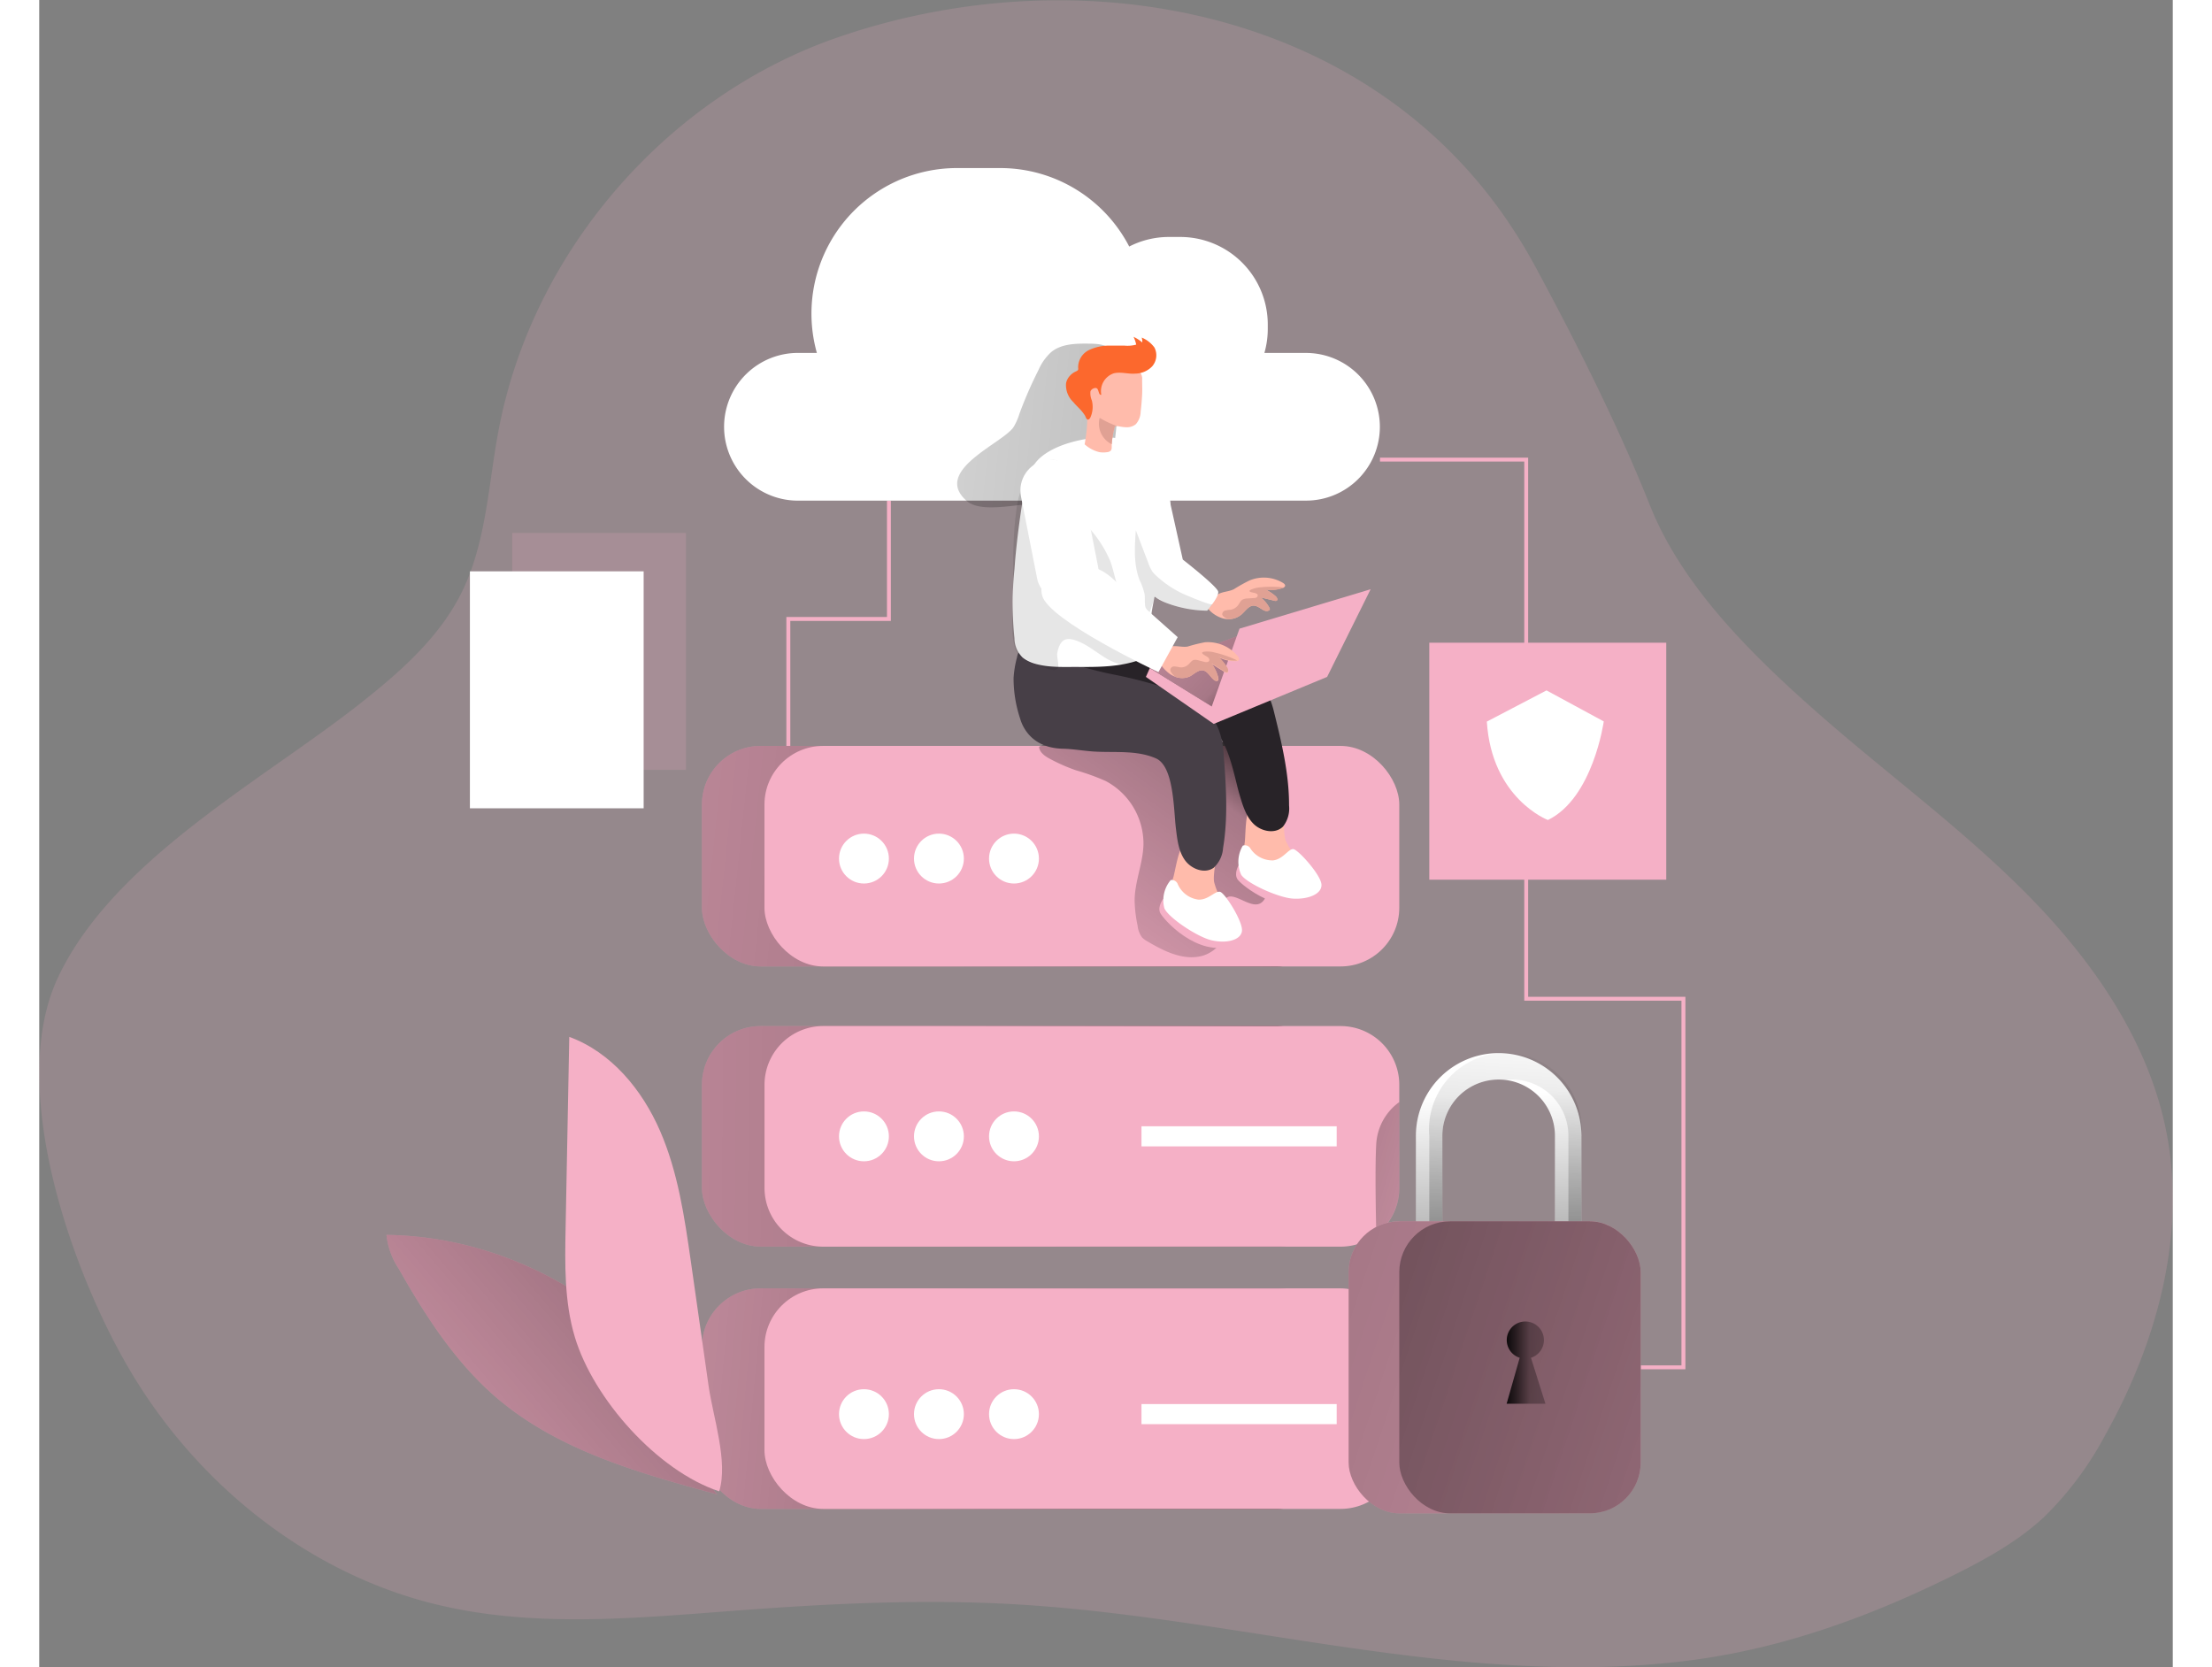
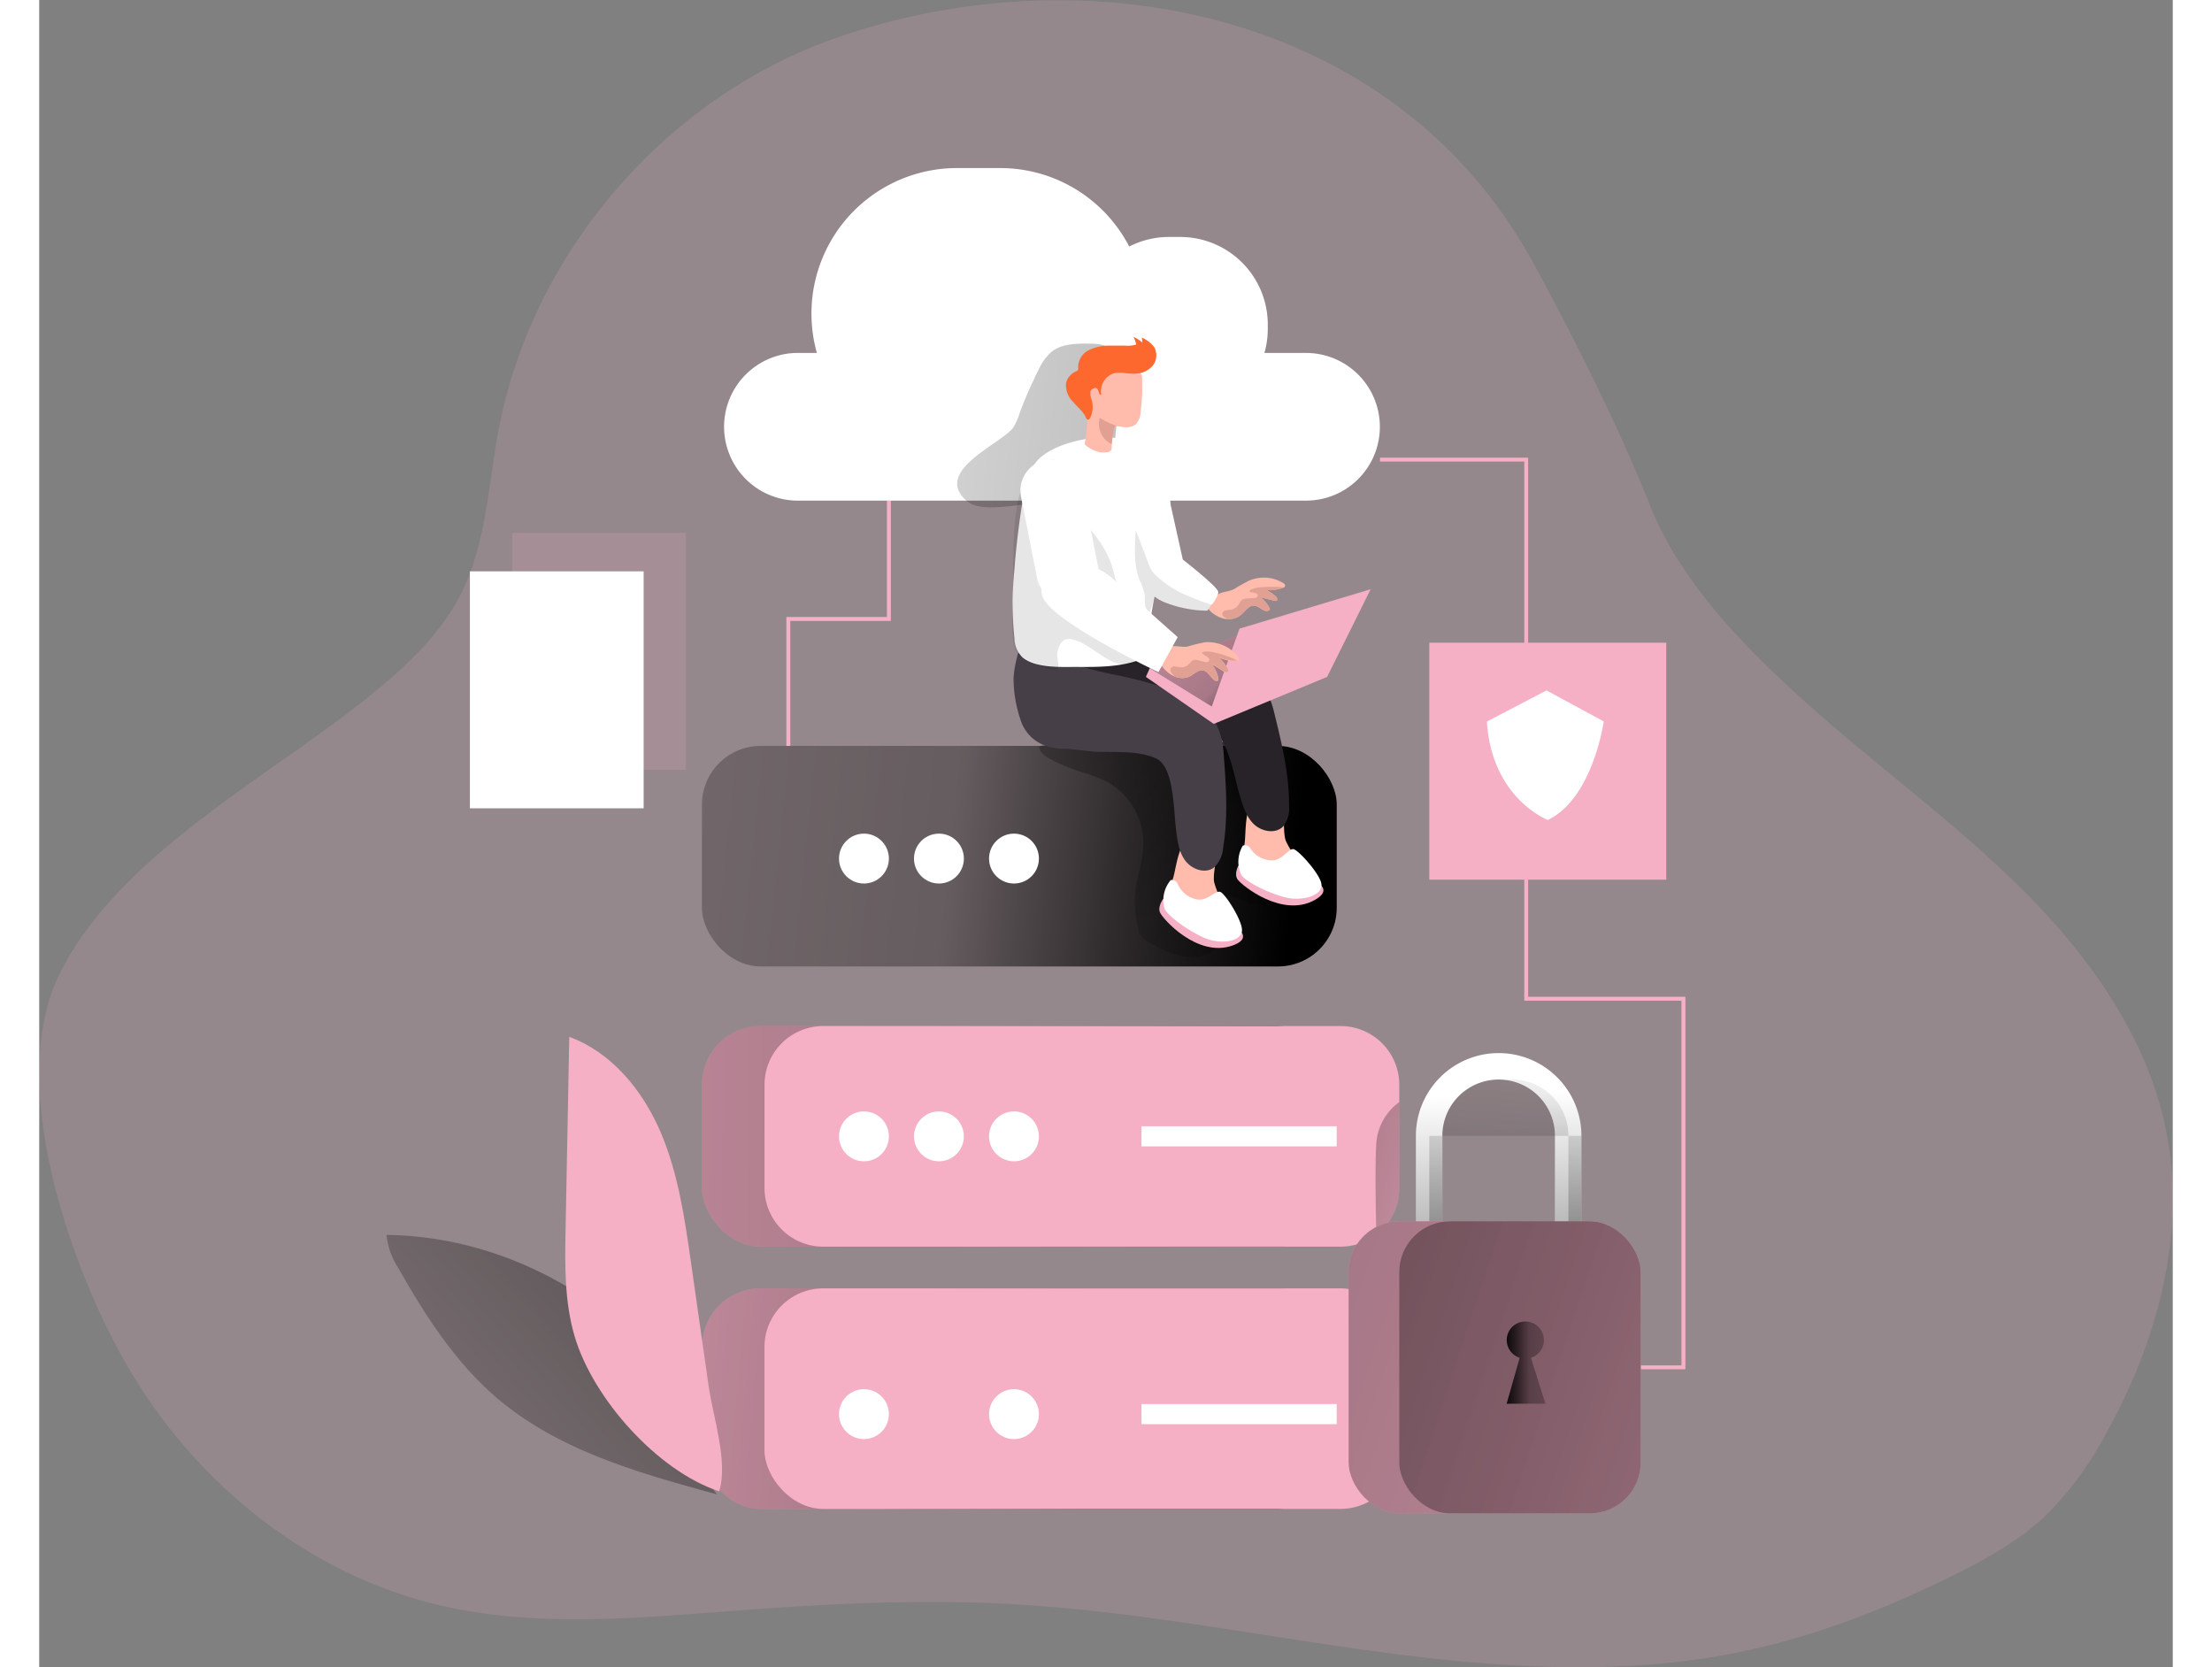
<svg xmlns="http://www.w3.org/2000/svg" xmlns:xlink="http://www.w3.org/1999/xlink" id="Layer_1" data-name="Layer 1" viewBox="0 0 378.97 296.13" width="406" height="306" class="illustration styles_illustrationTablet__1DWOa">
  <rect x="0" y="0" width="378.97" height="296.13" fill="#808080" stroke="none" />
  <defs>
    <linearGradient id="linear-gradient" x1="189.67" y1="249.86" x2="32.62" y2="235.39" gradientUnits="userSpaceOnUse">
      <stop offset=".01" />
      <stop offset=".13" stop-opacity=".69" />
      <stop offset=".25" stop-opacity=".32" />
      <stop offset="1" stop-opacity="0" />
    </linearGradient>
    <linearGradient id="linear-gradient-2" x1="221.08" y1="202.23" x2="-29.49" y2="200.12" xlink:href="#linear-gradient" />
    <linearGradient id="linear-gradient-3" x1="220.45" y1="204.04" x2="292.52" y2="226.14" xlink:href="#linear-gradient" />
    <linearGradient id="linear-gradient-4" x1="225.1" y1="157.43" x2="-26.88" y2="130.97" xlink:href="#linear-gradient" />
    <linearGradient id="linear-gradient-5" x1="226.88" y1="128.23" x2="181.35" y2="191.05" xlink:href="#linear-gradient" />
    <linearGradient id="linear-gradient-6" x1="285.81" y1="92.02" x2="93.47" y2="71.2" xlink:href="#linear-gradient" />
    <linearGradient id="linear-gradient-7" x1="272.04" y1="237.14" x2="270.46" y2="200.35" xlink:href="#linear-gradient" />
    <linearGradient id="linear-gradient-8" x1="269.76" y1="255.6" x2="274" y2="187.84" xlink:href="#linear-gradient" />
    <linearGradient id="linear-gradient-9" x1="155.5" y1="208.77" x2="452.98" y2="307.22" xlink:href="#linear-gradient" />
    <linearGradient id="linear-gradient-10" x1="174.47" y1="213.56" x2="430.16" y2="298.18" xlink:href="#linear-gradient" />
    <linearGradient id="linear-gradient-11" x1="271.45" y1="248.05" x2="292.1" y2="248.05" xlink:href="#linear-gradient" />
    <linearGradient id="linear-gradient-12" x1="224.05" y1="129.84" x2="175.34" y2="85.63" xlink:href="#linear-gradient" />
    <linearGradient id="linear-gradient-13" x1="132.35" y1="223.36" x2="46.59" y2="296.41" xlink:href="#linear-gradient" />
  </defs>
  <title>13</title>
  <path d="M277.87 53.84c7.21 13.39 14.55 28 20.13 42 5.67 14.24 17.89 26.28 29.14 36.25 12.42 11 25.92 20.79 37.61 32.56s21.67 26 24.92 42.24c3.68 18.38-1.66 37.63-10.81 54A59.09 59.09.0 01368 275.46c-4.52 4.22-10 7.29-15.51 10.06-14.76 7.38-30.28 13.11-46.67 15.32-17.06 2.3-34.41 1.28-51.44-.83-22.9-2.83-45.59-7.62-68.63-9-16.61-1-33.28-.18-49.87 1.07-17.75 1.33-35.85 3.13-53.16-1C60 285.67 40.31 270 28.28 249.92 17.79 232.46 6 199.26 15.18 179.68c9.78-20.85 36.29-35 53.65-48.67 7-5.53 14-11.62 18-19.62 4.46-8.92 4.79-19.25 6.64-29 6-31.75 30-59.45 60.63-69.87 43-14.66 94.94-4.93 120.28 35.34C275.61 49.78 276.77 51.8 277.87 53.84z" transform="translate(-11.87 -6.02)" fill="#f5b0c6" opacity=".18" style="isolation: isolate;" />
  <polygon points="292.4 243.21 284.46 243.21 284.46 242.52 291.7 242.52 291.7 177.74 263.78 177.74 263.78 81.98 238.15 81.98 238.15 81.29 264.47 81.29 264.47 177.05 292.4 177.05 292.4 243.21" fill="#f5b0c6" />
  <polygon points="133.41 132.49 132.71 132.49 132.71 109.59 150.58 109.59 150.58 88.92 151.27 88.92 151.27 110.29 133.41 110.29 133.41 132.49" fill="#f5b0c6" />
  <rect x="117.71" y="228.84" width="112.76" height="39.17" rx="10.43" fill="#f5b0c6" />
  <rect x="117.71" y="182.25" width="112.76" height="39.17" rx="10.43" fill="#f5b0c6" />
  <rect x="117.71" y="228.84" width="112.76" height="39.17" rx="10.43" fill="url(#linear-gradient)" />
  <rect x="117.71" y="182.25" width="112.76" height="39.17" rx="10.43" fill="url(#linear-gradient-2)" />
  <rect x="128.82" y="228.84" width="112.76" height="39.17" rx="10.43" fill="#f5b0c6" />
  <path d="M253.45 198.7V217A10.42 10.42.0 01243 227.45H151.13A10.43 10.43.0 01140.7 217V198.7a10.43 10.43.0 0110.43-10.43H243a10.43 10.43.0 0110.45 10.43z" transform="translate(-11.87 -6.02)" fill="#f5b0c6" />
  <path d="M253.45 201.77V217a10.46 10.46.0 01-4.08 8.28c-.08-3.24-.26-12.26.0-16.26A9.88 9.88.0 01253.45 201.77z" transform="translate(-11.87 -6.02)" fill="url(#linear-gradient-3)" />
-   <rect x="117.71" y="132.49" width="112.76" height="39.17" rx="10.43" fill="#f5b0c6" />
  <rect x="117.71" y="132.49" width="112.76" height="39.17" rx="10.43" fill="url(#linear-gradient-4)" />
-   <rect x="128.82" y="132.49" width="112.76" height="39.17" rx="10.43" fill="#f5b0c6" />
  <path d="M223.1 165.3a2 2 0 00-1.15 2.2c.1.89.52 1.73.66 2.61.41 2.57-1.73 5.06-4.24 5.71-3.29.84-6.66-.82-9.58-2.55a4.51 4.51.0 01-1-.71 4.18 4.18.0 01-.82-2.13 23.51 23.51.0 01-.53-4.41c0-3.39 1.49-6.63 1.57-10a12.6 12.6.0 00-6.74-11.29 40 40 0 00-5.25-1.89 31.58 31.58.0 01-4.56-2c-.92-.48-1.93-1.16-2-2.19a10 10 0 014.92-.84h29a2 2 0 011.06.19 2 2 0 01.7 1c1.94 4.65 1.71 9.8 2.11 14.73a30 30 0 001.33 7.09c.41 1.25 1.75 3.64.91 4.95C227.91 168.21 224.88 164.82 223.1 165.3z" transform="translate(-11.87 -6.02)" fill="url(#linear-gradient-5)" />
  <path d="M250 81.83a13.11 13.11.0 01-13.12 13.11H147a13.12 13.12.0 110-26.23h3a25.85 25.85.0 0124.89-32.84h7.65a25.81 25.81.0 0122.94 13.94 15.42 15.42.0 017.06-1.7h2a15.55 15.55.0 0115.55 15.55v.77a15.53 15.53.0 01-.6 4.28h7.44A13.13 13.13.0 01250 81.83z" transform="translate(-11.87 -6.02)" fill="#fff" />
  <path d="M184.9 81.93A10.5 10.5.0 00186 79.45a72.4 72.4.0 013.37-7.72 9.27 9.27.0 012.26-3.18c1.81-1.48 4.36-1.52 6.7-1.49 1.56.0 3.34.15 4.28 1.39a5 5 0 01.73 2.74A69.77 69.77.0 01200.71 95q-6.45.33-12.92.57c-2.93.12-8.78 1.52-11.18-.58C170.48 89.65 182.87 84.83 184.9 81.93z" transform="translate(-11.87 -6.02)" fill="url(#linear-gradient-6)" />
  <path d="M283.45 225.3A2.35 2.35.0 01281.1 223V207.77a10 10 0 10-20 0V223a2.35 2.35.0 01-4.7.0V207.77a14.7 14.7.0 1129.4.0V223A2.35 2.35.0 01283.45 225.3z" transform="translate(-11.87 -6.02)" fill="#fff" />
  <path d="M285.8 207.77V223a2.33 2.33.0 01-1.16 2 2.29 2.29.0 01-1.19.33A2.35 2.35.0 01281.1 223V207.77a10 10 0 00-8.81-9.93 11.7 11.7.0 00-1.19-.07 10 10 0 00-10 10V223a2.35 2.35.0 01-1.16 2 2.32 2.32.0 01-1.2.33 2.36 2.36.0 01-2.35-2.35V207.77a14.72 14.72.0 0114.71-14.7 11.71 11.71.0 011.19.06 14.7 14.7.0 0113.51 14.64z" transform="translate(-11.87 -6.02)" fill="url(#linear-gradient-7)" />
-   <path d="M285.8 207.77V223a1.34 1.34.0 11-2.31.0V207.77a10 10 0 00-10-10 11.9 11.9.0 00-1.2.07 11.7 11.7.0 00-1.19-.07 10 10 0 00-10 10V223a1.34 1.34.0 11-2.32.0V207.77a13.55 13.55.0 1127 0z" transform="translate(-11.87 -6.02)" fill="url(#linear-gradient-8)" />
+   <path d="M285.8 207.77V223a1.34 1.34.0 11-2.31.0V207.77a10 10 0 00-10-10 11.9 11.9.0 00-1.2.07 11.7 11.7.0 00-1.19-.07 10 10 0 00-10 10V223a1.34 1.34.0 11-2.32.0V207.77z" transform="translate(-11.87 -6.02)" fill="url(#linear-gradient-8)" />
  <rect x="232.58" y="216.92" width="51.88" height="51.88" rx="9.04" fill="#f5b0c6" />
  <rect x="232.58" y="216.93" width="51.87" height="51.87" rx="9.03" fill="url(#linear-gradient-9)" />
  <rect x="241.58" y="216.93" width="42.88" height="51.87" rx="9.03" fill="url(#linear-gradient-10)" />
  <path d="M274.84 247.19h0a3.3 3.3.0 112 0l2.57 8.16h-6.89z" transform="translate(-11.87 -6.02)" fill="url(#linear-gradient-11)" />
  <circle cx="146.49" cy="152.5" r="4.43" fill="#fff" />
  <circle cx="159.81" cy="152.5" r="4.43" fill="#fff" />
  <circle cx="173.14" cy="152.5" r="4.43" fill="#fff" />
  <circle cx="146.49" cy="201.84" r="4.43" fill="#fff" />
  <circle cx="159.81" cy="201.84" r="4.43" fill="#fff" />
  <circle cx="173.14" cy="201.84" r="4.43" fill="#fff" />
  <circle cx="146.49" cy="251.18" r="4.43" fill="#fff" />
-   <circle cx="159.81" cy="251.18" r="4.43" fill="#fff" />
  <circle cx="173.14" cy="251.18" r="4.43" fill="#fff" />
  <path d="M226 155.63a8.52 8.52.0 00.2 3.63 6 6 0 002.27 2.73 10.21 10.21.0 007.43 1.72 1.45 1.45.0 00.94-.41 1.26 1.26.0 00.25-.73 5.59 5.59.0 00-1.51-3.79 12.59 12.59.0 01-2.31-3.47c-.84-2.48.82-8.57-3.7-8.15C225.83 147.51 226.28 153 226 155.63z" transform="translate(-11.87 -6.02)" fill="#ffbbab" />
  <path d="M209.59 121.86a84.15 84.15.0 0110.26 1c6 .92 9.84 3.47 11.32 9.49 1.36 5.5 2.72 11.07 2.7 16.74a5.19 5.19.0 01-1.07 3.74c-1.39 1.4-3.91.88-5.28-.52s-1.93-3.41-2.49-5.3c-.94-3.21-2.13-10.82-5.53-11.67-5.76-1.44-11.68 2.19-17.32.0a25.57 25.57.0 01-5.71-2.84 10.6 10.6.0 01-3.94-4.9 11.44 11.44.0 01-.59-3.29 14.13 14.13.0 01.06-2.76c.18-1.06.36-.94 1.43-.93 1.81.0 3.61.14 5.41.31C202.42 121.23 206 121.76 209.59 121.86z" transform="translate(-11.87 -6.02)" fill="#282328" />
  <path d="M224.88 159.75s-.82 1.45-.17 2.45 7.9 6.93 13.72 3.68-6.62-5.4-6.62-5.4z" transform="translate(-11.87 -6.02)" fill="#f5b0c6" />
  <path d="M225.66 156.22a1.13 1.13.0 011.37.55 4.67 4.67.0 004 2.07c1.78-.19 2.74-2.09 3.6-2s4.94 4.61 5 6.32-2.46 2.64-5.08 2.47-8.25-2.74-9.19-4.25A5.57 5.57.0 01225.66 156.22z" transform="translate(-11.87 -6.02)" fill="#fff" />
  <path d="M213.33 161.81a8.47 8.47.0 00-.4 3.62 5.92 5.92.0 001.79 3.06 10.17 10.17.0 007.05 2.92 1.48 1.48.0 001-.25 1.3 1.3.0 00.37-.68 5.63 5.63.0 00-.87-4 12.48 12.48.0 01-1.71-3.8c-.43-2.58 2.21-8.32-2.32-8.65C214.45 153.77 214 159.28 213.33 161.81z" transform="translate(-11.87 -6.02)" fill="#ffbbab" />
  <path d="M202.62 125.81a85.59 85.59.0 0110 2.61c5.73 1.89 9.13 5 9.61 11.22.43 5.65.86 11.37-.08 17a5.2 5.2.0 01-1.67 3.51c-1.6 1.15-4 .23-5.13-1.38s-1.34-3.67-1.58-5.63c-.41-3.32-.33-11-3.55-12.42-3.4-1.48-7.19-1-10.8-1.2-1.88-.1-3.86-.47-5.7-.51-6.15-.13-7.43-4.71-7.64-5.43a22.55 22.55.0 01-1.14-7.14 18.1 18.1.0 01.57-3.51c.23-1.07.24-1.19 1.4-1 1.79.3 3.55.73 5.29 1.19C195.66 124 199.09 125.12 202.62 125.81z" transform="translate(-11.87 -6.02)" fill="#473f47" />
  <path d="M211.51 165.69s-1 1.3-.57 2.39 6.65 8.13 12.93 5.87-5.64-6.41-5.64-6.41z" transform="translate(-11.87 -6.02)" fill="#f5b0c6" />
  <path d="M212.85 162.34a1.14 1.14.0 011.27.77 4.66 4.66.0 003.63 2.7c1.79.1 3-1.62 3.88-1.38s4.12 5.36 3.87 7-2.86 2.2-5.41 1.6-7.69-4.05-8.37-5.69a5.56 5.56.0 011.13-5z" transform="translate(-11.87 -6.02)" fill="#fff" />
  <polygon points="212.78 113 197.27 118.66 208.27 125.47 223.95 116.62 212.78 113" fill="#f5b0c6" />
  <polygon points="212.78 113 197.27 118.66 208.27 125.47 223.95 116.62 212.78 113" fill="url(#linear-gradient-12)" />
  <polygon points="196.57 120.23 208.62 128.58 228.76 120.23 236.49 104.66 213.2 111.66 208.27 125.47 197.27 118.66 196.57 120.23" fill="#f5b0c6" />
  <path d="M211 109.2c-1.2.72-2.46 1-3.48.27l-.25-.21c-1.62-1.59-1.88-5-1.81-7.49a27.66 27.66.0 01.26-3.13l6.12-7.44L215 105.43a17.22 17.22.0 01-4 3.77z" transform="translate(-11.87 -6.02)" fill="#fff" />
  <path d="M211.05 105.64c-.11.68-.12 1.4-.22 2.1-.55 3.82-2 7.62-1.45 11.53a4.11 4.11.0 01-.06 2.6 3.13 3.13.0 01-1.82 1.3c-3.64 1.35-7.61 1.34-11.49 1.31-2.91.0-7.09.23-9.5-1.7a4.82 4.82.0 01-1.41-3.37 58.9 58.9.0 010-12.31l.12-1.6q.5-5.53 1.4-11c.45-2.64 1.08-5.48 3.11-7.23 2.7-2.33 7.42-3.43 10.9-3.56A11.52 11.52.0 01204 84a14.42 14.42.0 014.29 2.2c1.56 1.08 2.95 2 3.53 3.79a23 23 0 011 6.33 21.86 21.86.0 01-.76 6c-.25.95-.64 1.88-.88 2.83C211.11 105.29 211.08 105.46 211.05 105.64z" transform="translate(-11.87 -6.02)" fill="#fff" />
  <path d="M192.28 125c-1.16.16-3.56-1.23-4.39-1.51-.49-.16-.92-.48-1.4-.68-2.44-1-1.69-8.15-1.66-10.1.1-5.15-.14-10.53.55-15.61a17.15 17.15.0 011.53-5.69 6.73 6.73.0 014.41-3.65 1.92 1.92.0 011.14.0c1.48.62 1.43 3.21 1.51 4.48a10.12 10.12.0 00.79 3.72c.58 1.25 1.51 1.71 2.41 2.64a21.1 21.1.0 014.93 7.05c.52 1.4.79 2.88 1.25 4.31a31 31 0 005 8.65c.72 1 1.49 2.2 1.07 3.34a3.06 3.06.0 01-1.91 1.63 6.69 6.69.0 01-3.25.45c-2.61-.34-4.58-2.45-6.91-3.66-.81-.42-2.36-1.13-3.28-.73s-1.24 1.63-1.38 2.46c-.08.53.36 2.25.11 2.59A.73.73.0 01192.28 125z" transform="translate(-11.87 -6.02)" fill="#020202" opacity=".1" />
  <path d="M206.66 81.36a2.49 2.49.0 01-1.67.55 7.72 7.72.0 01-1.51-.2h-.27a.25.25.0 00-.21.0.3.3.0 00-.13.21 17.78 17.78.0 00-.5 3h0v.55a1 1 0 01-.13.55 1 1 0 01-.67.31 4.33 4.33.0 01-1.39.0 6.06 6.06.0 01-2.62-1.39 27.91 27.91.0 00.48-5.16c0-2.24-.24-4.51.32-6.68A3.65 3.65.0 01203 70.16a8.33 8.33.0 014.3 1.88 1.79 1.79.0 01.47 1.43c0 .89.05 1.78.0 2.67s-.13 2-.26 3A3.48 3.48.0 01206.66 81.36z" transform="translate(-11.87 -6.02)" fill="#ffbbab" />
  <path d="M206.2 72.4c-1.14.0-2.35-.35-3.47-.07a3.35 3.35.0 00-2.21 3.81c-.46.09-.42-.7-.7-1.06s-1.1.0-1.23.48a3.27 3.27.0 00.25 1.59 4.58 4.58.0 01-.25 3c-.1.22-.31.47-.53.38s-.34-.52-.45-.72A7.79 7.79.0 00197 79c-.45-.53-1-1-1.43-1.54a4.15 4.15.0 01-1.31-3.37 2.71 2.71.0 01.69-1.33A3 3 0 01196 72c.16-.08.35-.16.41-.32a.76.76.0 000-.3 3.41 3.41.0 011.9-3.17 8.31 8.31.0 013.79-.8c.85.0 1.7.0 2.55.0a5.77 5.77.0 002.07-.18 6.08 6.08.0 00-.47-1.38 6.71 6.71.0 011.55 1 2.59 2.59.0 00-.1-.87 5.31 5.31.0 012.26 1.77 3 3 0 01-.41 3.35 4.21 4.21.0 01-3 1.28z" transform="translate(-11.87 -6.02)" fill="#fc682d" />
  <path d="M203.48 81.71h-.27a.25.25.0 00-.21.0.3.3.0 00-.13.21 17.78 17.78.0 00-.5 3h0a4.06 4.06.0 01-2.14-4.68 17.13 17.13.0 003.23 1.51z" transform="translate(-11.87 -6.02)" fill="#e0a194" />
  <path d="M229.5 114.47c-.67-.28-1.24-.91-2-.88s-1.37.92-2 1.5A3.59 3.59.0 01223 116a4.16 4.16.0 01-.86-.13 5.53 5.53.0 01-2.94-2.09s1.86-2.09 2.1-2.23c.82-.47 1.93-.43 2.81-.9a28.84 28.84.0 012.76-1.54 6.61 6.61.0 015.93.45c.22.13.46.37.34.61a.46.46.0 01-.23.2h0a6.11 6.11.0 01-3.24.35 8.1 8.1.0 011.78 1.18c.24.21.46.61.2.8a.56.56.0 01-.44.0l-2.42-.59a5.8 5.8.0 011.53 1.78.66.66.0 01.1.38C230.3 114.58 229.82 114.61 229.5 114.47z" transform="translate(-11.87 -6.02)" fill="#ffbbab" />
  <path d="M229.5 114.47c-.67-.28-1.24-.91-2-.88s-1.37.92-2 1.5A3.59 3.59.0 01223 116a3.69 3.69.0 01-.66-.39.8.8.0 01-.33-.42.68.68.0 01.49-.72 5.88 5.88.0 011-.15 2.14 2.14.0 001.33-.82c.27-.36.44-.82.83-1a2 2 0 01.82-.18l1.1-.07a1.16 1.16.0 00.49-.1.41.41.0 00.23-.41c0-.19-.23-.29-.41-.36-.36-.13-1.57-.2-.79-.63a5.39 5.39.0 011.78-.42 19 19 0 013.69.0 2.92 2.92.0 01.39.07h0a6.11 6.11.0 01-3.24.35 8.1 8.1.0 011.78 1.18c.24.21.46.61.2.8a.56.56.0 01-.44.0l-2.42-.59a5.8 5.8.0 011.53 1.78.66.66.0 01.1.38C230.3 114.58 229.82 114.61 229.5 114.47z" transform="translate(-11.87 -6.02)" fill="#e0a194" />
  <path d="M219.32 114.49a21.18 21.18.0 01-7.23-1.37 10.36 10.36.0 01-4.22-3.05 1.77 1.77.0 01-.33-.6 1.81 1.81.0 010-1.15 5.53 5.53.0 011.84-2.79c2.39-1.78 5.64-.1 5.64-.1s6.09 4.74 6.26 5.68c.1.51-.49 1.47-1.06 2.23S219.32 114.49 219.32 114.49z" transform="translate(-11.87 -6.02)" fill="#fff" />
  <rect x="187.59" y="87.49" width="11.03" height="25.96" rx="5.51" transform="translate(-27.63 33.14) rotate(-11.13)" fill="#fff" />
  <path d="M219.32 114.49a21.18 21.18.0 01-7.23-1.37c-.29-.11-1.78-1-2-.91a.49.49.0 00-.18.28l-.81 2.31a1.82 1.82.0 01-.82-1.45c-.06-.58.0-1.16-.06-1.73a10.73 10.73.0 00-.89-2.55c-1.09-2.78-.89-5.88-.68-8.86l2.22 5.81a6.51 6.51.0 00.76 1.57 6.63 6.63.0 001 1A18 18 0 00216 111.9c.34.14 4.08 1.73 4.28 1.44C219.76 114 219.32 114.49 219.32 114.49z" transform="translate(-11.87 -6.02)" fill="#020202" opacity=".1" />
  <path d="M220.43 126.7c-.6-.53-1-1.39-1.77-1.59s-1.56.54-2.31 1a3.29 3.29.0 01-2.75.09 4.31 4.31.0 01-.83-.42 6.86 6.86.0 01-2.47-3.21s2.29-1.64 2.56-1.71c.92-.23 2 .17 3 0a27.51 27.51.0 013.07-.76 6.91 6.91.0 015.8 2.43c.19.22.37.56.21.77a.4.4.0 01-.27.14h0a6.06 6.06.0 01-3.3-.68 9.39 9.39.0 011.51 1.85c.2.3.33.8.0.92-.14.0-.3.0-.44-.13l-2.28-1.43a7.37 7.37.0 011.14 2.42.71.71.0 010 .43C221.2 127.08 220.71 127 220.43 126.7z" transform="translate(-11.87 -6.02)" fill="#ffbbab" />
  <path d="M220.43 126.7c-.6-.53-1-1.39-1.77-1.59s-1.56.54-2.31 1a3.29 3.29.0 01-2.75.09 4.27 4.27.0 01-.57-.63 1 1 0 01-.25-.56.66.66.0 01.65-.62 5.57 5.57.0 011 .15 1.85 1.85.0 001.5-.44c.35-.3.62-.74 1-.86a1.77 1.77.0 01.85.07l1.12.29a1.22 1.22.0 00.5.0.39.39.0 00.32-.37.72.72.0 00-.33-.51c-.33-.26-1.52-.74-.65-.94a4.84 4.84.0 011.85.12 19.12 19.12.0 013.67 1.24 2.81 2.81.0 01.38.2h0a6.06 6.06.0 01-3.3-.68 9.39 9.39.0 011.51 1.85c.2.3.33.8.0.92-.14.0-.3.0-.44-.13l-2.28-1.43a7.37 7.37.0 011.14 2.42.71.71.0 010 .43C221.2 127.08 220.71 127 220.43 126.7z" transform="translate(-11.87 -6.02)" fill="#e0a194" />
  <path d="M203.75 110l10.34 9.19-3.42 6.21S191 116.19 190 111.74s4.2-4.28 4.2-4.28S198.5 104.12 203.75 110z" transform="translate(-11.87 -6.02)" fill="#fff" />
  <rect x="246.91" y="114.16" width="42.09" height="42.09" fill="#f5b0c6" />
  <rect x="84.02" y="94.66" width="30.86" height="42.09" fill="#f5b0c6" opacity=".18" style="isolation: isolate;" />
  <rect x="76.5" y="101.48" width="30.86" height="42.09" fill="#fff" />
-   <path d="M73.55 225.36a13.34 13.34.0 002.17 6c4.8 8.48 10.18 16.83 17.61 23.12 10.93 9.24 25.23 13.23 39.05 17-1.23-.6-2.72-7-3.27-8.37-1.07-2.74-2.07-5.51-3.09-8.27-1.63-4.35-5-7.85-8.36-11.06A66 66 0 0091 228.1 62.79 62.79.0 0073.55 225.36z" transform="translate(-11.87 -6.02)" fill="#f5b0c6" />
  <path d="M73.55 225.36a13.34 13.34.0 002.17 6c4.8 8.48 10.18 16.83 17.61 23.12 10.93 9.24 25.23 13.23 39.05 17-1.23-.6-2.72-7-3.27-8.37-1.07-2.74-2.07-5.51-3.09-8.27-1.63-4.35-5-7.85-8.36-11.06A66 66 0 0091 228.1 62.79 62.79.0 0073.55 225.36z" transform="translate(-11.87 -6.02)" fill="url(#linear-gradient-13)" />
  <path d="M127.62 230.11c-1.13-7.89-2.29-15.88-5.46-23.19s-8.67-14-16.14-16.73q-.33 16.94-.65 33.87c-.13 6.52-.24 13.17 1.63 19.42 3.29 11 14.68 23.81 25.65 27.43 1.63-5.26-1.1-13.23-1.88-18.7z" transform="translate(-11.87 -6.02)" fill="#f5b0c6" />
  <rect x="195.79" y="200.05" width="34.67" height="3.57" fill="#fff" />
  <rect x="195.79" y="249.39" width="34.67" height="3.57" fill="#fff" />
  <path d="M269 134.19l10.6-5.54 10.17 5.51s-1.89 13.61-9.92 17.51C279.83 151.67 269.87 147.86 269 134.19z" transform="translate(-11.87 -6.02)" fill="#fff" />
</svg>